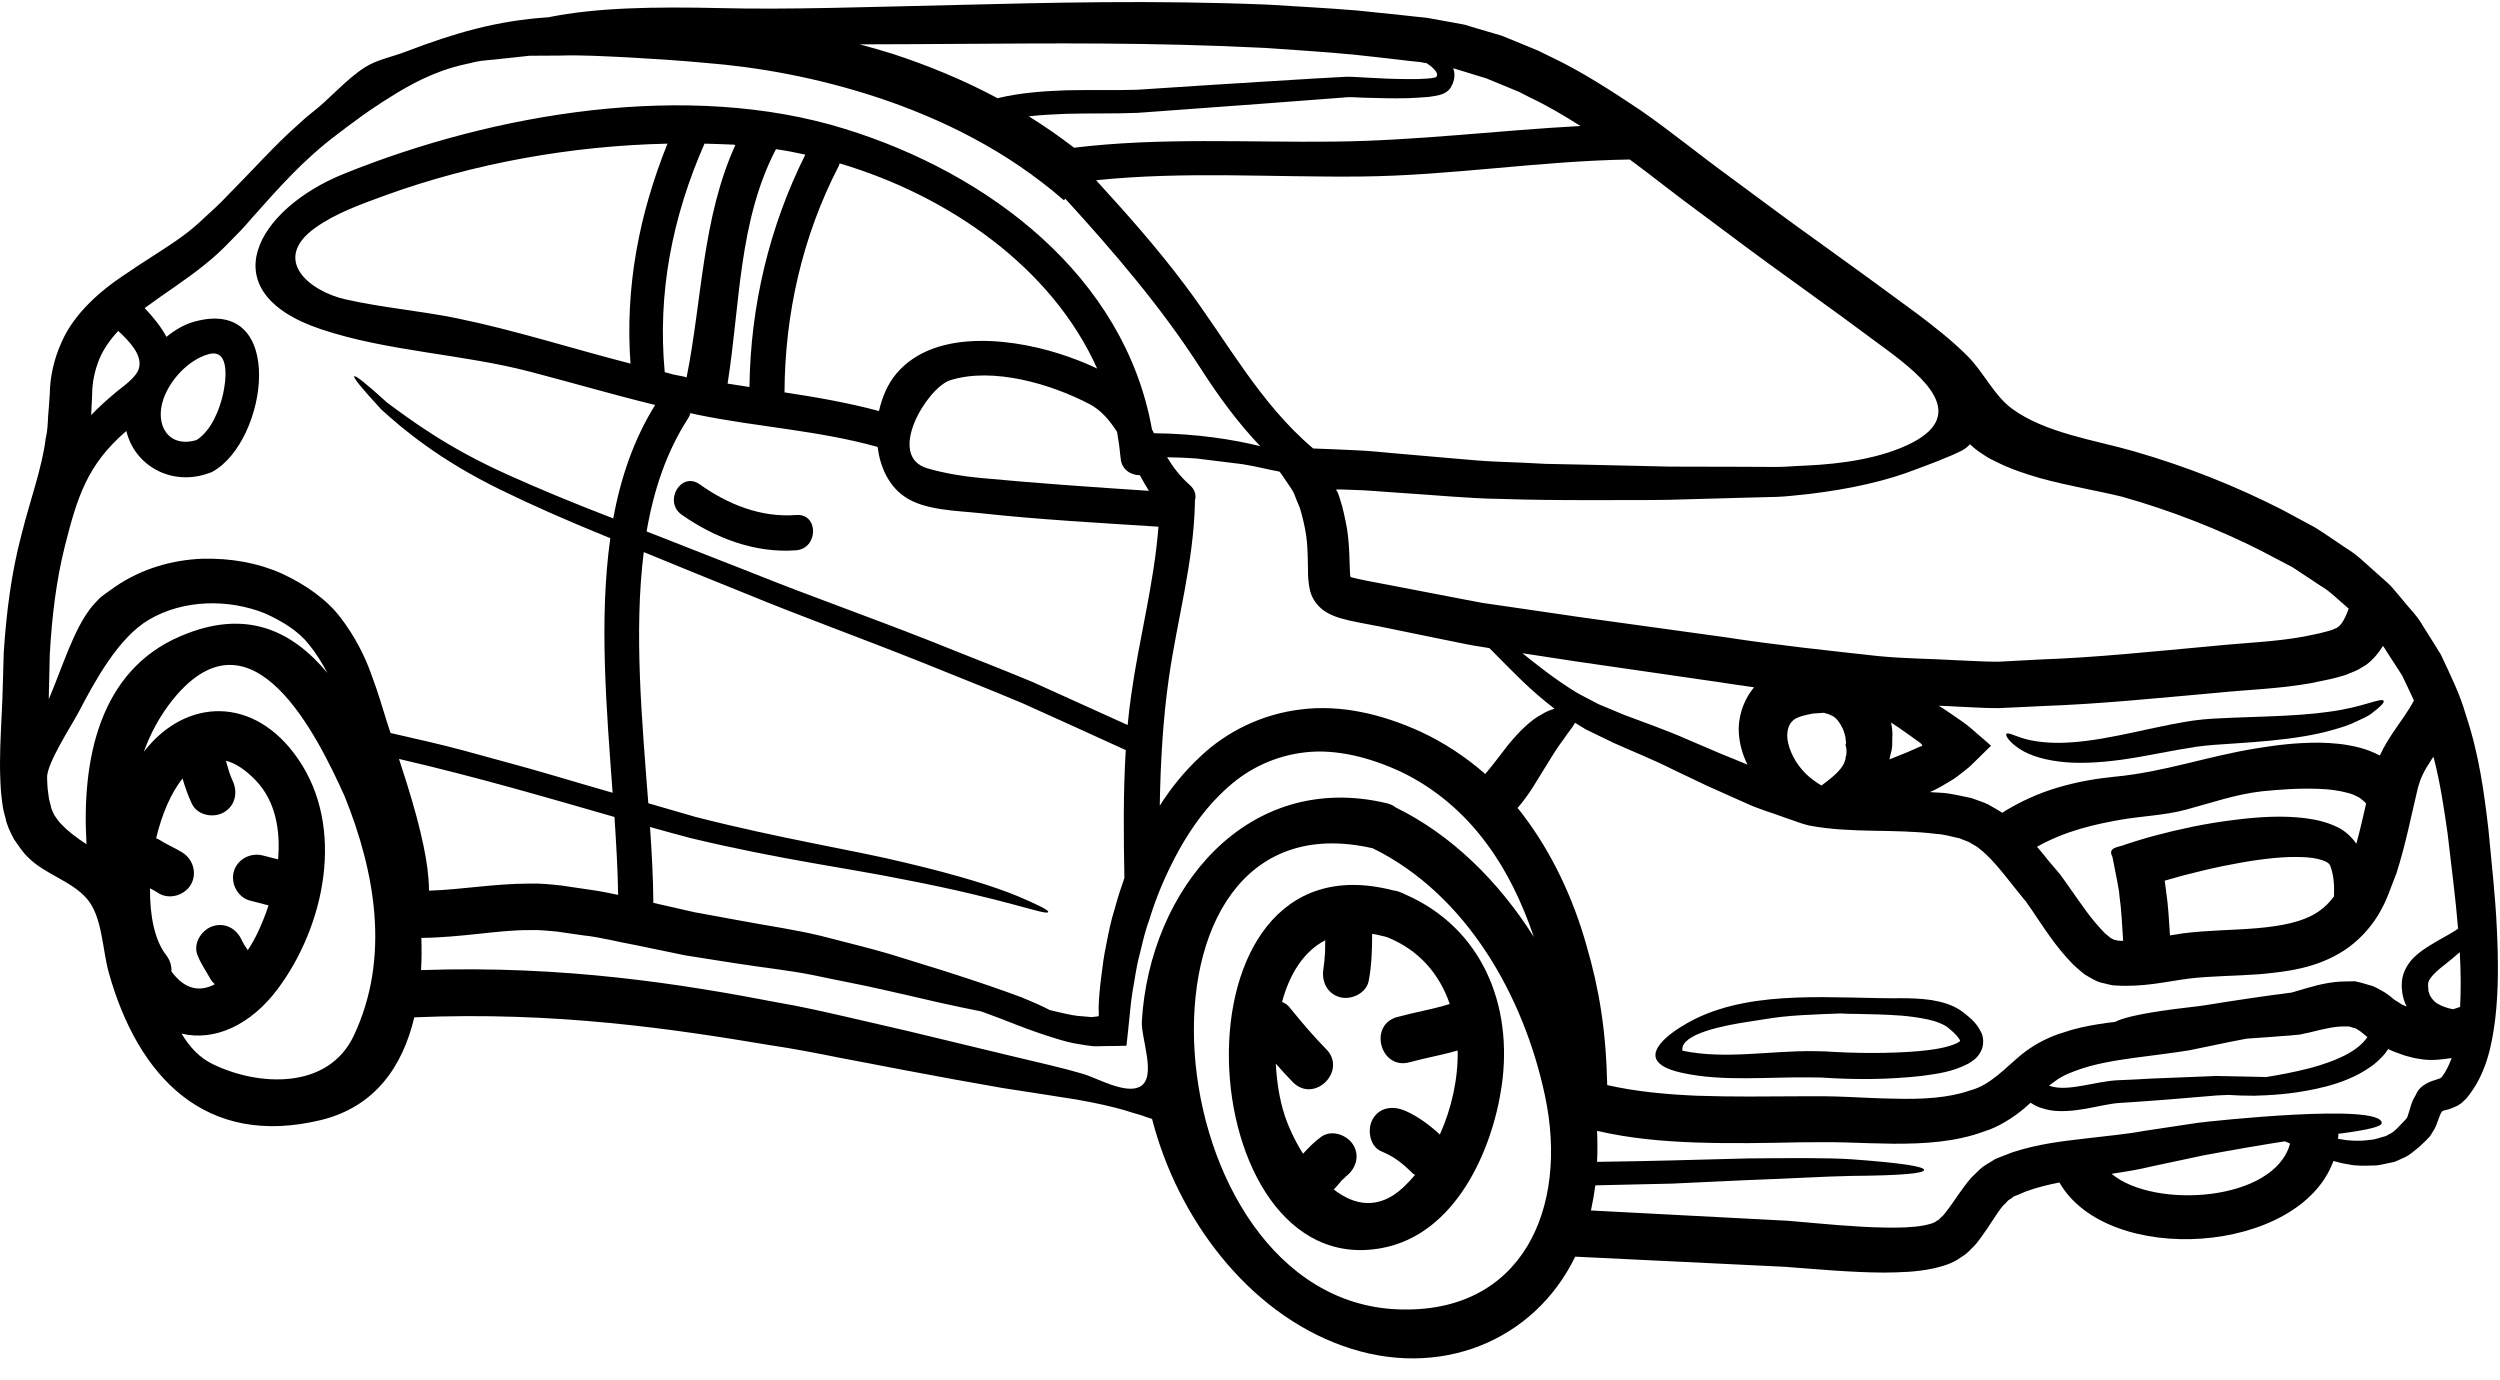
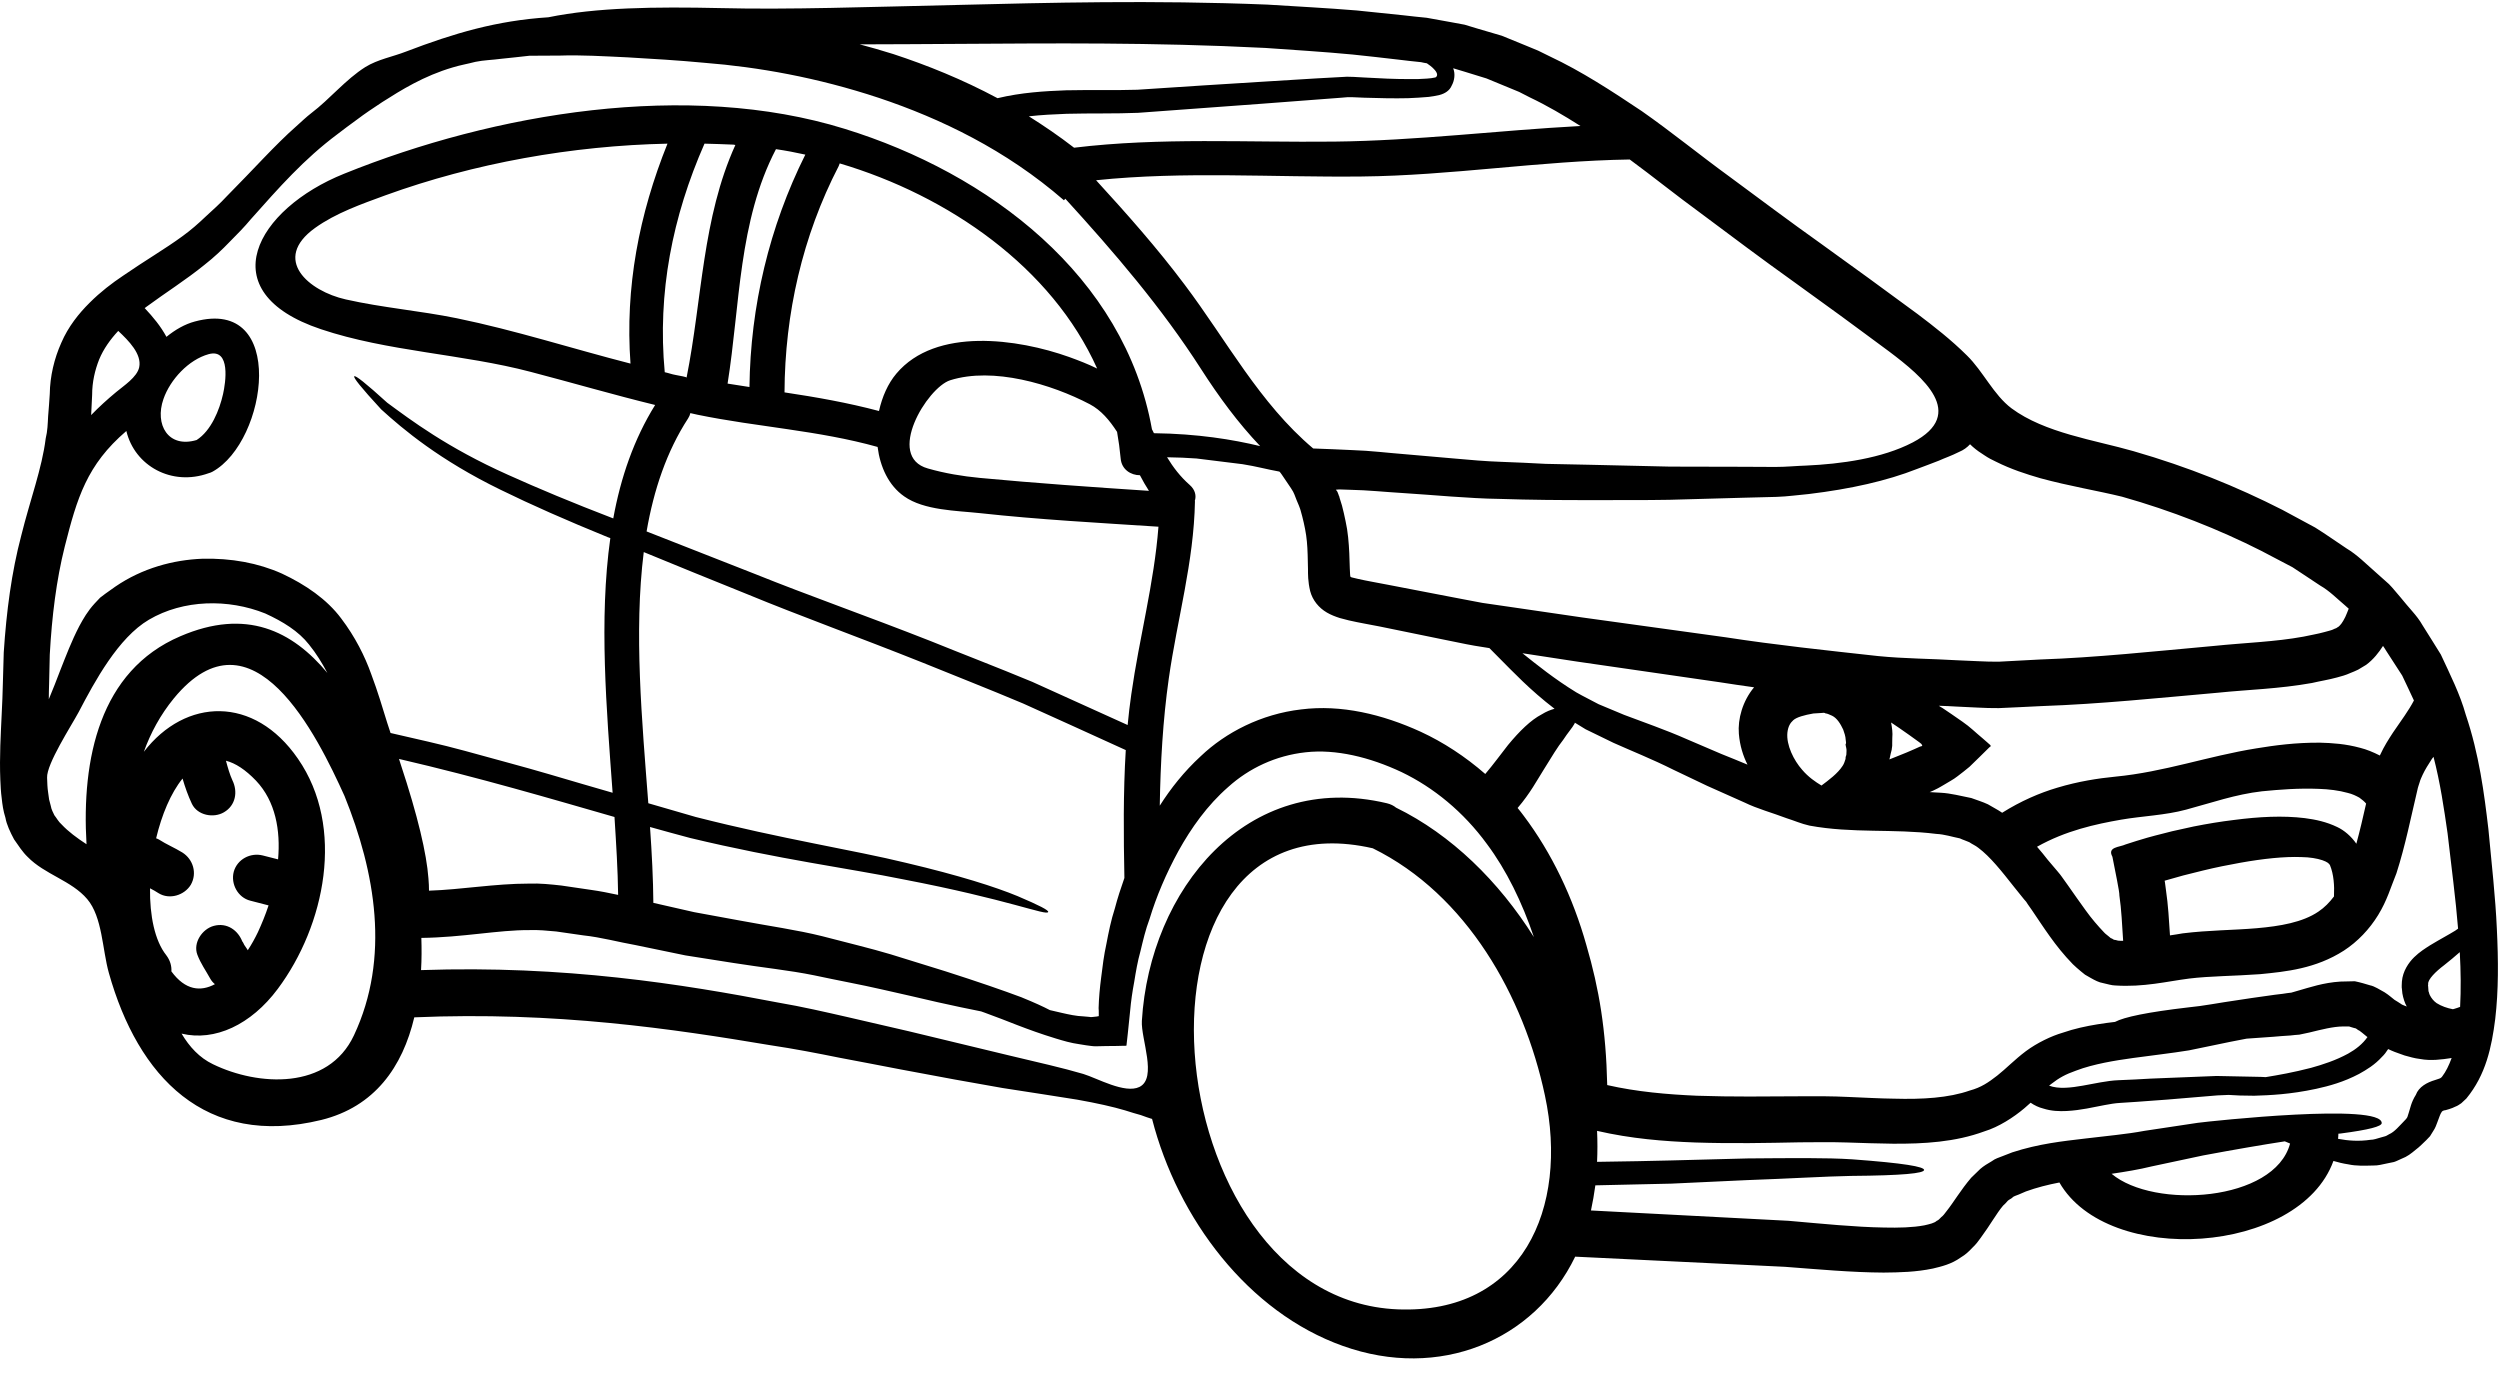
<svg xmlns="http://www.w3.org/2000/svg" height="66.3" preserveAspectRatio="xMidYMid meet" version="1.0" viewBox="4.0 30.9 120.1 66.3" width="120.1" zoomAndPan="magnify">
  <g id="change1_1">
    <path d="M 10.688 48.539 C 10.816 47.906 10.184 47.27 9.68 46.797 C 9.297 47.211 8.973 47.66 8.762 48.172 C 8.562 48.68 8.426 49.246 8.426 49.875 C 8.41 50.191 8.395 50.516 8.379 50.84 C 8.75 50.457 9.148 50.094 9.582 49.734 C 9.93 49.441 10.59 49.02 10.688 48.539 Z M 14.715 49.832 C 14.836 49.297 15.098 47.621 14.023 47.914 C 13.062 48.18 12.176 49.133 11.852 50.07 C 11.422 51.297 12.078 52.445 13.445 52.039 C 14.145 51.59 14.543 50.598 14.715 49.832 Z M 17.359 72.184 C 17.48 70.785 17.238 69.398 16.301 68.406 C 15.789 67.871 15.309 67.562 14.855 67.445 C 14.941 67.773 15.043 68.121 15.164 68.383 C 15.434 68.93 15.324 69.594 14.758 69.922 C 14.262 70.215 13.488 70.074 13.219 69.516 C 13.031 69.117 12.891 68.715 12.77 68.301 C 12.199 69.008 11.77 70.043 11.5 71.172 C 11.543 71.184 11.59 71.207 11.633 71.23 C 11.996 71.465 12.395 71.629 12.762 71.855 C 13.281 72.184 13.48 72.852 13.168 73.402 C 12.859 73.914 12.137 74.133 11.617 73.809 C 11.484 73.719 11.348 73.648 11.207 73.574 C 11.191 74.883 11.43 76.086 11.988 76.789 C 12.176 77.039 12.25 77.309 12.234 77.566 C 12.902 78.48 13.641 78.547 14.324 78.18 C 14.234 78.105 14.156 78.016 14.098 77.91 C 13.879 77.512 13.641 77.188 13.48 76.762 C 13.266 76.191 13.715 75.527 14.27 75.379 C 14.902 75.207 15.445 75.59 15.652 76.16 C 15.645 76.137 15.645 76.129 15.645 76.121 C 15.676 76.168 15.727 76.281 15.734 76.293 C 15.773 76.348 15.812 76.406 15.848 76.461 C 15.871 76.488 15.887 76.52 15.902 76.551 C 16.09 76.266 16.254 75.965 16.391 75.68 C 16.57 75.289 16.75 74.859 16.902 74.395 C 16.609 74.32 16.316 74.242 16.023 74.168 C 15.43 74.02 15.074 73.363 15.23 72.777 C 15.398 72.176 16.031 71.848 16.621 71.996 C 16.871 72.059 17.109 72.117 17.359 72.184 Z M 19.727 63.227 C 19.469 62.746 19.191 62.289 18.848 61.867 C 18.336 61.215 17.586 60.758 16.742 60.371 C 14.969 59.66 12.812 59.695 11.152 60.672 C 9.68 61.539 8.555 63.625 7.781 65.105 C 7.418 65.781 6.23 67.609 6.262 68.262 C 6.27 68.504 6.277 68.75 6.312 68.969 L 6.359 69.309 C 6.383 69.41 6.41 69.496 6.434 69.594 C 6.473 69.816 6.555 69.93 6.613 70.066 C 6.727 70.207 6.801 70.367 6.969 70.516 C 7.281 70.848 7.695 71.156 8.156 71.457 C 7.914 67.359 8.785 63.121 12.664 61.465 C 15.828 60.102 18.043 61.207 19.727 63.227 Z M 21.004 80.637 C 22.754 76.91 22.031 72.801 20.551 69.141 C 19.254 66.277 16.133 59.863 12.355 64.445 C 11.703 65.242 11.234 66.113 10.91 67.016 C 12.91 64.422 16.211 64.297 18.312 67.348 C 20.598 70.645 19.613 75.363 17.344 78.406 C 16.059 80.133 14.316 80.938 12.723 80.555 C 13.098 81.188 13.586 81.719 14.234 82.027 C 16.398 83.078 19.766 83.281 21.004 80.637 Z M 33.695 73.891 C 33.68 72.695 33.602 71.441 33.52 70.148 C 30.484 69.277 27.059 68.262 23.168 67.359 C 23.191 67.445 23.219 67.535 23.25 67.617 C 24.07 70.094 24.496 71.914 24.582 73.094 C 24.602 73.32 24.609 73.508 24.609 73.688 C 26.172 73.637 27.766 73.348 29.418 73.348 C 29.938 73.328 30.477 73.387 30.969 73.441 C 31.449 73.508 31.914 73.582 32.379 73.648 C 32.836 73.711 33.273 73.801 33.695 73.891 Z M 34.289 48.367 C 34.023 44.707 34.699 41.199 36.066 37.801 C 31.484 37.898 26.789 38.734 22.52 40.281 C 21.371 40.703 20.141 41.129 19.133 41.852 C 17.035 43.363 18.832 44.887 20.613 45.285 C 22.379 45.684 24.176 45.828 25.941 46.188 C 28.758 46.766 31.5 47.652 34.289 48.367 Z M 39.328 37.863 C 39.246 37.863 39.312 37.855 39.23 37.848 C 38.781 37.824 38.301 37.816 37.844 37.801 C 36.301 41.312 35.578 44.969 35.934 48.781 C 36.137 48.824 36.258 48.879 36.461 48.914 C 36.684 48.961 36.984 49.004 36.984 49.043 L 36.984 49.035 C 37.734 45.277 37.734 41.371 39.328 37.863 Z M 42.688 38.328 C 42.215 38.223 41.742 38.133 41.277 38.066 C 39.473 41.523 39.555 45.555 38.953 49.328 C 39.301 49.387 39.652 49.441 40.004 49.492 C 40.051 45.617 40.953 41.801 42.688 38.328 Z M 55.363 48.051 C 55.816 48.215 56.273 48.391 56.707 48.605 C 54.531 43.746 49.578 40.305 44.34 38.75 C 44.324 38.793 44.309 38.84 44.289 38.883 C 42.551 42.242 41.703 45.977 41.688 49.75 C 43.215 49.98 44.73 50.246 46.227 50.645 C 46.379 49.961 46.656 49.328 47.062 48.848 C 48.953 46.602 52.906 47.172 55.363 48.051 Z M 58.016 73.078 C 57.977 71.066 57.957 68.977 58.082 66.934 C 56.371 66.152 54.723 65.406 53.148 64.695 C 51.473 63.988 49.848 63.355 48.316 62.73 C 45.234 61.5 42.41 60.484 39.906 59.449 C 38.098 58.719 36.445 58.051 34.926 57.422 C 34.445 61.266 34.844 65.551 35.145 69.488 C 35.926 69.715 36.691 69.938 37.422 70.148 C 41.605 71.215 45.004 71.734 47.543 72.355 C 50.09 72.957 51.816 73.508 52.883 73.949 C 53.949 74.402 54.387 74.633 54.355 74.711 C 54.281 74.91 52.465 74.117 47.375 73.141 C 44.828 72.621 41.457 72.191 37.152 71.156 C 36.527 70.988 35.887 70.816 35.227 70.629 C 35.316 71.906 35.379 73.125 35.387 74.273 C 36.059 74.422 36.715 74.574 37.344 74.719 C 38.09 74.859 38.805 74.988 39.488 75.113 C 40.945 75.387 42.297 75.574 43.5 75.875 C 44.703 76.191 45.812 76.453 46.789 76.746 C 47.766 77.047 48.645 77.324 49.434 77.566 C 50.996 78.066 52.191 78.48 53.078 78.812 L 53.133 78.836 C 53.68 79.059 54.109 79.254 54.438 79.426 C 54.637 79.473 54.824 79.52 55.023 79.562 C 55.355 79.637 55.703 79.715 56.055 79.727 L 56.316 79.75 C 56.371 79.758 56.422 79.766 56.461 79.758 C 56.535 79.75 56.609 79.742 56.688 79.734 C 56.715 79.719 56.777 79.734 56.785 79.707 L 56.785 79.578 C 56.785 79.496 56.785 79.414 56.777 79.332 C 56.789 78.848 56.836 78.352 56.902 77.844 C 56.965 77.324 57.031 76.789 57.152 76.242 C 57.258 75.688 57.371 75.113 57.559 74.535 C 57.684 74.055 57.844 73.566 58.016 73.078 Z M 58.348 64.25 C 58.73 61.551 59.445 58.914 59.652 56.203 C 56.789 56.016 53.922 55.863 51.074 55.551 C 49.953 55.43 48.391 55.422 47.438 54.746 C 46.691 54.227 46.281 53.332 46.16 52.371 C 43.312 51.574 40.395 51.418 37.512 50.824 C 37.398 50.801 37.285 50.77 37.164 50.746 C 37.145 50.832 37.113 50.914 37.059 50.996 C 36.023 52.59 35.406 54.438 35.062 56.43 C 36.656 57.051 38.391 57.734 40.285 58.48 C 42.785 59.488 45.625 60.484 48.723 61.703 C 50.262 62.328 51.891 62.949 53.59 63.656 C 55.055 64.316 56.59 65.016 58.172 65.73 C 58.219 65.234 58.277 64.738 58.348 64.25 Z M 59.195 54.48 C 59.039 54.242 58.895 53.984 58.762 53.73 C 58.332 53.73 57.879 53.461 57.836 52.918 C 57.797 52.492 57.738 52.062 57.664 51.648 C 57.301 51.086 56.895 50.605 56.355 50.32 C 54.508 49.352 51.711 48.516 49.645 49.168 C 48.539 49.523 46.527 52.836 48.578 53.406 C 49.398 53.641 50.223 53.777 51.074 53.859 C 53.777 54.113 56.484 54.301 59.195 54.48 Z M 64.539 52.332 C 63.477 51.215 62.562 49.973 61.699 48.629 C 59.805 45.676 57.535 43.031 55.176 40.445 L 55.113 40.523 C 52.32 38.094 49.18 36.594 46.219 35.602 C 43.242 34.617 40.418 34.121 37.855 33.918 C 36.586 33.797 35.309 33.723 34.16 33.656 C 33.004 33.602 31.914 33.535 30.906 33.57 C 30.402 33.57 29.906 33.578 29.434 33.578 C 28.977 33.633 28.523 33.676 28.09 33.723 C 27.66 33.781 27.223 33.789 26.84 33.871 C 26.465 33.969 26.098 34.031 25.754 34.137 C 24.355 34.547 23.266 35.23 22.363 35.805 C 21.918 36.098 21.516 36.367 21.16 36.637 C 20.809 36.895 20.492 37.125 20.223 37.336 C 18.59 38.555 17.41 39.906 16.051 41.43 C 15.75 41.793 15.398 42.152 15.031 42.52 C 14.676 42.891 14.27 43.273 13.82 43.625 C 12.941 44.34 11.941 44.969 11.004 45.66 C 10.988 45.676 10.973 45.691 10.949 45.699 C 11.355 46.129 11.73 46.586 11.996 47.082 C 12.414 46.742 12.875 46.473 13.363 46.344 C 17.801 45.145 16.863 52.094 14.211 53.559 C 14.152 53.59 14.09 53.617 14.023 53.633 C 12.25 54.273 10.469 53.281 10.07 51.605 C 8.168 53.234 7.703 54.82 7.109 57.164 C 6.707 58.766 6.492 60.516 6.391 62.348 C 6.383 62.816 6.367 63.281 6.359 63.754 C 6.352 63.988 6.344 64.242 6.344 64.492 C 6.531 64.039 6.719 63.574 6.898 63.094 C 7.172 62.402 7.434 61.703 7.809 60.98 C 8.004 60.621 8.207 60.262 8.547 59.891 L 8.809 59.613 C 8.891 59.547 8.973 59.492 9.055 59.426 L 9.539 59.082 C 10.844 58.188 12.332 57.797 13.715 57.742 C 15.105 57.707 16.406 57.945 17.547 58.457 C 18.672 58.984 19.703 59.688 20.387 60.605 C 21.062 61.492 21.531 62.434 21.832 63.281 C 22.152 64.129 22.379 64.91 22.602 65.625 C 22.656 65.797 22.711 65.949 22.762 66.113 C 23.992 66.398 25.195 66.66 26.324 66.969 C 27.75 67.367 29.125 67.723 30.418 68.105 C 31.469 68.414 32.461 68.707 33.43 68.984 C 33.137 64.965 32.77 60.664 33.32 56.75 C 33.281 56.734 33.234 56.723 33.199 56.707 C 31.223 55.902 29.508 55.145 28.051 54.43 C 25.121 53.004 23.363 51.523 22.312 50.566 C 21.336 49.508 20.957 49.027 21.02 48.977 C 21.078 48.922 21.566 49.305 22.602 50.246 C 23.723 51.07 25.48 52.402 28.398 53.707 C 29.832 54.355 31.508 55.055 33.461 55.805 C 33.82 53.836 34.453 51.996 35.473 50.355 C 33.477 49.867 31.5 49.289 29.5 48.766 C 26.227 47.902 22.617 47.789 19.418 46.715 C 14.047 44.918 16.328 40.934 20.531 39.246 C 27.75 36.328 37.043 34.75 44.582 37.09 C 51.492 39.223 58.023 44.152 59.34 51.523 C 59.367 51.582 59.406 51.641 59.434 51.711 C 61.539 51.738 63.215 52.012 64.539 52.332 Z M 73.012 34.57 C 73.059 34.512 73.059 34.391 72.879 34.211 C 72.789 34.113 72.668 34.023 72.547 33.941 C 72.457 33.926 72.359 33.91 72.27 33.887 C 71.895 33.852 71.527 33.805 71.156 33.762 C 70.422 33.676 69.699 33.594 68.984 33.52 C 67.551 33.383 66.145 33.301 64.785 33.203 C 59.316 32.926 54.41 32.984 50.051 33.008 C 48.391 33.016 46.805 33.031 45.301 33.031 C 45.828 33.172 46.363 33.324 46.91 33.496 C 48.539 34.031 50.238 34.715 51.922 35.617 C 53.062 35.344 54.168 35.277 55.215 35.238 C 56.43 35.211 57.566 35.246 58.641 35.211 C 60.82 35.066 62.801 34.938 64.613 34.828 C 65.523 34.773 66.395 34.723 67.211 34.668 C 67.625 34.648 68.031 34.625 68.414 34.602 L 68.707 34.586 C 68.844 34.586 68.926 34.594 69.023 34.594 C 69.211 34.609 69.398 34.617 69.578 34.625 C 70.316 34.668 71 34.699 71.637 34.699 C 71.961 34.707 72.27 34.699 72.547 34.676 C 72.691 34.668 72.832 34.648 72.93 34.625 C 72.961 34.625 72.996 34.609 73.012 34.57 Z M 77.688 75.918 C 77.121 74.242 76.371 72.703 75.434 71.449 C 74.305 69.902 72.863 68.727 71.332 67.992 C 69.797 67.27 68.172 66.879 66.73 67.039 C 65.289 67.195 64.004 67.805 63.004 68.707 C 61.988 69.594 61.223 70.684 60.617 71.773 C 60.023 72.859 59.547 73.98 59.227 75.039 C 59.031 75.559 58.91 76.086 58.789 76.59 C 58.648 77.09 58.566 77.586 58.488 78.066 C 58.398 78.543 58.332 79.008 58.293 79.449 C 58.258 79.828 58.219 80.195 58.18 80.547 C 58.16 80.727 58.145 80.902 58.121 81.074 C 58.121 81.094 58.121 81.117 58.113 81.133 L 58.047 81.141 L 57.91 81.141 L 57.648 81.148 C 57.301 81.148 56.965 81.156 56.633 81.164 C 56.477 81.164 56.332 81.133 56.184 81.117 L 55.867 81.066 C 55.438 81.008 55.07 80.895 54.719 80.789 C 53.305 80.359 52.281 79.895 51.465 79.609 C 51.352 79.562 51.246 79.531 51.133 79.488 C 50.516 79.367 49.82 79.219 49.031 79.043 C 48.234 78.855 47.34 78.652 46.355 78.43 C 45.371 78.203 44.289 78.008 43.109 77.754 C 41.922 77.512 40.629 77.383 39.23 77.16 C 38.496 77.047 37.73 76.926 36.926 76.797 C 36.156 76.641 35.355 76.477 34.527 76.301 C 33.723 76.16 32.875 75.926 32.027 75.836 C 31.598 75.777 31.16 75.707 30.719 75.648 C 30.281 75.609 29.879 75.566 29.426 75.582 C 27.938 75.574 26.219 75.934 24.242 75.957 C 24.258 76.477 24.258 76.992 24.227 77.504 C 31.125 77.266 36.797 78.18 41.359 79.059 C 42.551 79.262 43.656 79.52 44.703 79.758 C 45.754 80 46.73 80.23 47.656 80.441 C 49.496 80.887 51.102 81.27 52.484 81.605 C 53.844 81.93 55.047 82.199 56.039 82.492 C 56.707 82.695 58.039 83.457 58.738 83.117 C 59.609 82.688 58.805 80.801 58.855 79.945 C 59.234 73.656 63.875 67.887 70.625 69.488 C 70.805 69.531 70.953 69.605 71.066 69.699 C 73.719 70.996 76.004 73.238 77.688 75.918 Z M 79.926 36.953 C 79.121 36.441 78.316 35.969 77.492 35.578 L 76.98 35.316 L 76.453 35.098 C 76.102 34.953 75.754 34.812 75.41 34.668 C 75.055 34.562 74.711 34.449 74.359 34.344 L 73.84 34.188 L 73.809 34.18 C 73.816 34.188 73.816 34.188 73.816 34.195 C 73.914 34.445 73.879 34.766 73.734 35.023 C 73.637 35.254 73.41 35.398 73.148 35.465 C 72.961 35.512 72.801 35.531 72.637 35.555 C 72.305 35.586 71.984 35.602 71.645 35.617 C 70.977 35.633 70.277 35.617 69.543 35.594 C 69.355 35.586 69.172 35.578 68.977 35.57 L 68.723 35.57 L 68.438 35.594 C 68.055 35.621 67.656 35.652 67.25 35.684 C 66.438 35.742 65.582 35.812 64.68 35.879 C 62.863 36.016 60.863 36.156 58.676 36.32 C 57.566 36.367 56.414 36.336 55.242 36.367 C 54.641 36.391 54.031 36.418 53.426 36.488 C 54.152 36.945 54.883 37.441 55.598 37.996 C 59.758 37.492 63.891 37.75 68.09 37.703 C 72.051 37.66 75.973 37.164 79.926 36.953 Z M 78.062 65.219 C 78.289 65.078 78.492 65 78.68 64.949 C 77.492 64.039 76.68 63.168 76.035 62.523 C 75.859 62.348 75.695 62.184 75.551 62.035 C 75.312 61.996 75.078 61.957 74.848 61.922 C 74.32 61.832 73.809 61.711 73.289 61.613 C 72.27 61.402 71.262 61.199 70.277 60.996 C 69.789 60.898 69.324 60.824 68.797 60.703 L 68.363 60.59 C 68.152 60.523 67.941 60.441 67.746 60.328 C 67.355 60.102 67.055 59.734 66.941 59.297 C 66.828 58.832 66.836 58.457 66.836 58.246 L 66.82 57.555 C 66.805 57.09 66.777 56.723 66.695 56.309 C 66.656 56.105 66.609 55.902 66.559 55.707 L 66.477 55.406 L 66.453 55.332 L 66.402 55.195 L 66.289 54.926 L 66.184 54.656 L 66.121 54.52 L 66.02 54.355 L 65.582 53.707 C 65.543 53.656 65.516 53.609 65.477 53.566 C 65.461 53.559 65.453 53.559 65.441 53.551 C 64.922 53.461 64.344 53.301 63.688 53.199 C 63.02 53.113 62.289 53.023 61.48 52.926 C 61.027 52.891 60.562 52.875 60.066 52.867 C 60.359 53.348 60.699 53.797 61.156 54.199 C 61.418 54.43 61.48 54.715 61.398 54.965 C 61.398 54.969 61.406 54.977 61.406 54.984 C 61.352 57.91 60.555 60.629 60.148 63.5 C 59.863 65.504 59.75 67.555 59.715 69.605 C 60.238 68.781 60.879 67.969 61.684 67.227 C 62.887 66.082 64.59 65.203 66.508 64.98 C 68.43 64.738 70.406 65.211 72.254 66.055 C 73.336 66.555 74.387 67.242 75.352 68.082 C 75.742 67.625 76.094 67.137 76.445 66.691 C 76.996 66.023 77.543 65.488 78.062 65.219 Z M 71.141 93.801 C 77.117 94.043 79.379 88.957 78.219 83.531 C 77.207 78.766 74.465 73.875 69.949 71.652 C 57.379 68.773 59.301 93.32 71.141 93.801 Z M 87.949 67.633 C 87.738 67.211 87.582 66.723 87.535 66.152 C 87.477 65.445 87.711 64.582 88.266 63.918 C 87.703 63.836 87.145 63.762 86.598 63.672 C 84.23 63.328 81.945 62.996 79.746 62.68 C 78.859 62.543 78.004 62.41 77.137 62.281 C 77.844 62.844 78.672 63.516 79.723 64.16 C 80.062 64.355 80.422 64.527 80.797 64.73 C 81.188 64.898 81.594 65.062 82.023 65.242 C 82.945 65.594 83.992 65.949 85.043 66.414 C 85.574 66.641 86.125 66.879 86.695 67.121 C 87.102 67.285 87.531 67.457 87.949 67.633 Z M 92.707 66.969 C 92.715 66.863 92.668 66.762 92.66 66.656 L 92.676 66.633 L 92.684 66.57 L 92.668 66.445 C 92.66 66.266 92.602 66.105 92.547 65.949 C 92.414 65.664 92.246 65.398 92.016 65.285 C 91.91 65.242 91.754 65.16 91.715 65.18 C 91.684 65.176 91.699 65.121 91.496 65.152 L 91.113 65.176 C 90.684 65.25 90.309 65.355 90.152 65.496 C 90 65.633 89.902 65.797 89.867 66.09 C 89.805 66.691 90.176 67.43 90.574 67.879 C 90.871 68.23 91.219 68.465 91.504 68.637 C 91.852 68.375 92.285 68.059 92.52 67.691 C 92.594 67.586 92.625 67.457 92.66 67.359 C 92.66 67.309 92.66 67.27 92.676 67.227 C 92.684 67.203 92.691 67.203 92.699 67.152 Z M 95.891 52.152 C 98.508 50.777 96.379 49.012 94.758 47.789 C 93.969 47.211 93.195 46.629 92.422 46.066 C 91.656 45.512 90.895 44.965 90.152 44.422 C 88.656 43.355 87.176 42.242 85.727 41.16 C 84.5 40.266 83.406 39.379 82.293 38.562 C 77.98 38.629 73.711 39.336 69.414 39.379 C 65.152 39.426 60.895 39.117 56.656 39.559 C 58.137 41.176 59.594 42.82 60.906 44.57 C 62.93 47.254 64.5 50.262 67.086 52.445 C 67.723 52.469 68.355 52.492 68.969 52.523 C 69.844 52.551 70.66 52.656 71.48 52.719 C 72.293 52.793 73.082 52.859 73.855 52.926 C 74.629 52.996 75.379 53.062 76.109 53.086 C 76.836 53.113 77.559 53.145 78.258 53.184 C 78.965 53.199 79.664 53.215 80.34 53.227 C 81.699 53.258 82.992 53.289 84.223 53.316 C 85.441 53.316 86.598 53.324 87.688 53.324 C 88.234 53.324 88.77 53.332 89.289 53.332 C 89.805 53.332 90.285 53.281 90.77 53.266 C 92.43 53.191 94.41 52.926 95.891 52.152 Z M 96.254 66.762 C 96.27 66.762 96.359 66.738 96.344 66.715 C 96.336 66.699 96.328 66.684 96.32 66.668 L 96.305 66.641 C 96.289 66.633 96.312 66.641 96.199 66.555 C 95.863 66.301 95.531 66.082 95.23 65.867 C 95.094 65.77 94.977 65.691 94.848 65.609 C 94.895 65.859 94.93 66.105 94.906 66.348 L 94.902 66.594 L 94.902 66.723 L 94.895 66.781 L 94.879 66.895 L 94.879 66.918 L 94.871 66.941 C 94.84 67.059 94.809 67.18 94.789 67.293 L 94.766 67.383 C 94.914 67.324 95.059 67.262 95.195 67.211 C 95.465 67.105 95.719 67 95.953 66.895 L 96.23 66.77 Z M 114.016 85.836 C 113.926 85.801 113.844 85.762 113.762 85.73 C 112.672 85.898 111.371 86.121 109.844 86.406 C 109.078 86.574 108.254 86.746 107.367 86.934 C 106.75 87.086 106.105 87.191 105.441 87.289 C 107.473 89 113.27 88.633 114.016 85.836 Z M 116.125 73.914 C 116.148 73.469 116.117 72.906 115.93 72.457 C 115.871 72.371 115.812 72.312 115.562 72.223 C 115.316 72.141 114.961 72.078 114.555 72.074 C 113.746 72.043 112.738 72.148 111.617 72.348 C 111.055 72.449 110.461 72.566 109.836 72.719 C 109.527 72.793 109.207 72.875 108.883 72.957 C 108.59 73.039 108.297 73.125 107.996 73.207 C 107.988 73.215 107.988 73.215 107.988 73.223 C 107.996 73.223 108.004 73.273 108.051 73.648 C 108.16 74.379 108.199 75.105 108.246 75.836 C 108.449 75.805 108.648 75.777 108.859 75.738 C 110.133 75.582 111.258 75.59 112.406 75.492 C 113.527 75.395 114.617 75.211 115.375 74.695 C 115.668 74.5 115.91 74.25 116.125 73.965 C 116.125 73.941 116.125 73.926 116.125 73.914 Z M 116.832 60.141 L 116.66 59.988 C 116.27 59.66 115.914 59.289 115.457 59.027 C 115.016 58.742 114.586 58.441 114.129 58.148 C 113.633 57.895 113.137 57.621 112.625 57.359 C 110.598 56.332 108.312 55.43 105.945 54.762 C 104.766 54.473 103.398 54.25 102.023 53.875 C 101.324 53.672 100.617 53.445 99.883 53.078 C 99.703 52.996 99.516 52.898 99.328 52.77 C 99.145 52.656 98.957 52.527 98.77 52.363 C 98.73 52.328 98.688 52.281 98.641 52.242 C 98.5 52.395 98.328 52.523 98.117 52.609 C 97.719 52.809 97.449 52.891 97.141 53.031 C 96.801 53.16 96.457 53.297 96.09 53.43 C 94.645 54 92.902 54.391 90.895 54.633 C 90.398 54.676 89.875 54.754 89.348 54.77 C 88.82 54.781 88.281 54.797 87.723 54.812 C 86.621 54.844 85.441 54.871 84.207 54.91 C 82.977 54.934 81.691 54.918 80.332 54.926 C 78.984 54.926 77.559 54.918 76.035 54.867 C 75.266 54.859 74.5 54.805 73.719 54.754 C 72.945 54.691 72.148 54.641 71.336 54.582 C 70.531 54.535 69.699 54.445 68.871 54.43 L 68.398 54.414 L 68.309 54.414 L 68.227 54.422 C 68.195 54.422 68.152 54.414 68.195 54.453 C 68.219 54.473 68.234 54.504 68.25 54.527 C 68.266 54.559 68.273 54.574 68.301 54.656 L 68.316 54.707 L 68.332 54.73 L 68.355 54.82 L 68.469 55.188 C 68.535 55.43 68.586 55.676 68.641 55.934 C 68.754 56.43 68.797 56.992 68.82 57.473 L 68.844 58.203 C 68.852 58.465 68.867 58.578 68.867 58.578 C 68.867 58.602 68.887 58.621 68.91 58.629 L 68.965 58.645 L 69.242 58.711 C 69.668 58.809 70.188 58.895 70.676 58.992 C 71.66 59.18 72.66 59.375 73.676 59.57 C 74.184 59.66 74.695 59.773 75.215 59.863 C 75.734 59.938 76.25 60.012 76.777 60.09 C 77.836 60.246 78.91 60.402 80.008 60.562 C 82.223 60.867 84.523 61.184 86.906 61.516 C 89.281 61.883 91.715 62.141 94.23 62.418 C 95.484 62.543 96.766 62.543 98.055 62.621 C 98.711 62.641 99.363 62.695 100.016 62.688 C 100.68 62.648 101.34 62.621 102.008 62.582 C 104.668 62.492 107.477 62.191 110.363 61.93 C 111.859 61.777 113.301 61.734 114.66 61.484 C 114.992 61.41 115.344 61.355 115.66 61.266 C 115.812 61.223 115.984 61.184 116.082 61.141 C 116.125 61.109 116.203 61.094 116.238 61.074 C 116.27 61.051 116.301 61.027 116.336 61.012 C 116.434 60.93 116.523 60.832 116.668 60.539 C 116.719 60.418 116.781 60.281 116.832 60.141 Z M 117.668 69.504 C 117.586 69.406 117.48 69.316 117.344 69.219 C 117.188 69.133 117.008 69.043 116.789 68.992 C 116.359 68.871 115.871 68.812 115.391 68.797 C 114.43 68.758 113.496 68.832 112.664 68.914 C 111.395 69.059 110.25 69.465 109.012 69.797 C 108.02 70.066 106.914 70.102 105.898 70.277 C 104.668 70.492 103.242 70.801 101.859 71.578 C 102.039 71.785 102.211 71.996 102.375 72.207 L 102.836 72.75 L 102.965 72.906 C 103.055 73.02 103.066 73.047 103.113 73.109 L 103.34 73.426 C 103.633 73.836 103.91 74.25 104.195 74.633 C 104.48 75.031 104.789 75.387 105.082 75.695 C 105.156 75.777 105.223 75.812 105.301 75.883 L 105.398 75.965 C 105.418 75.973 105.441 75.98 105.465 75.992 C 105.512 76.016 105.539 76.055 105.613 76.055 C 105.684 76.062 105.715 76.094 105.824 76.094 C 105.879 76.094 105.938 76.094 105.996 76.098 C 105.945 75.316 105.914 74.59 105.816 73.926 C 105.824 73.727 105.613 72.758 105.48 72.059 C 105.219 71.578 105.824 71.605 106.117 71.465 C 106.473 71.352 106.816 71.238 107.164 71.141 L 107.555 71.035 L 107.816 70.969 C 107.996 70.922 108.176 70.879 108.352 70.832 C 108.703 70.758 109.039 70.684 109.379 70.605 C 110.047 70.473 110.688 70.367 111.305 70.293 C 112.535 70.133 113.66 70.074 114.723 70.203 C 115.246 70.27 115.766 70.383 116.277 70.629 C 116.613 70.785 116.961 71.082 117.199 71.434 C 117.367 70.816 117.516 70.18 117.668 69.504 Z M 117.734 80.719 C 117.719 80.707 117.695 80.699 117.684 80.684 L 117.48 80.516 C 117.41 80.465 117.336 80.398 117.312 80.398 C 117.238 80.367 117.207 80.293 117.09 80.285 C 116.992 80.262 116.887 80.219 116.848 80.211 C 116.797 80.211 116.652 80.211 116.547 80.211 C 116.074 80.219 115.555 80.352 114.934 80.504 C 114.773 80.539 114.617 80.57 114.457 80.605 C 114.316 80.613 114.172 80.629 114.031 80.645 C 113.746 80.66 113.473 80.684 113.203 80.707 C 112.754 80.734 112.332 80.766 111.926 80.797 C 111.422 80.895 110.902 80.992 110.332 81.117 C 109.957 81.195 109.566 81.277 109.16 81.359 C 108.734 81.426 108.281 81.492 107.84 81.547 C 106.953 81.668 106.02 81.766 105.098 81.953 C 104.629 82.051 104.172 82.164 103.723 82.336 C 103.234 82.508 102.918 82.68 102.543 82.973 C 102.504 82.996 102.477 83.035 102.438 83.055 C 102.668 83.141 102.934 83.168 103.227 83.156 C 103.773 83.133 104.328 82.996 104.902 82.898 C 105.18 82.848 105.516 82.801 105.773 82.793 C 106.043 82.781 106.305 82.766 106.562 82.758 C 107.07 82.727 107.562 82.703 108.02 82.688 C 108.941 82.652 109.762 82.621 110.484 82.59 C 111.211 82.605 111.844 82.613 112.391 82.629 C 112.551 82.629 112.691 82.637 112.844 82.645 C 113.453 82.547 114.18 82.418 115.023 82.199 C 115.586 82.043 116.211 81.84 116.805 81.516 C 117.172 81.312 117.504 81.051 117.734 80.719 Z M 119.965 64.551 C 119.785 64.152 119.59 63.762 119.402 63.355 C 119.148 62.965 118.891 62.566 118.629 62.16 C 118.582 62.078 118.531 62.004 118.48 61.93 C 118.281 62.242 118.02 62.582 117.668 62.84 C 117.539 62.922 117.41 62.996 117.285 63.07 C 117.156 63.137 117.043 63.176 116.922 63.227 C 116.676 63.34 116.48 63.387 116.27 63.445 C 115.855 63.559 115.465 63.617 115.066 63.711 C 113.48 63.996 111.973 64.031 110.574 64.176 C 107.688 64.43 104.895 64.723 102.09 64.82 C 101.398 64.852 100.707 64.891 100.023 64.918 C 99.34 64.926 98.664 64.867 97.996 64.844 C 97.711 64.828 97.426 64.812 97.141 64.805 C 97.191 64.844 97.254 64.875 97.312 64.91 C 97.371 64.949 97.574 65.086 97.746 65.203 C 97.922 65.324 98.102 65.445 98.281 65.574 C 98.641 65.82 98.906 66.09 99.242 66.367 L 99.484 66.578 C 99.551 66.656 99.723 66.723 99.574 66.797 C 99.414 66.957 99.25 67.113 99.094 67.27 C 98.934 67.43 98.77 67.586 98.613 67.738 C 98.43 67.895 98.23 68.043 98.035 68.195 C 97.84 68.352 97.59 68.473 97.363 68.617 C 97.23 68.699 97.168 68.727 97.102 68.766 L 96.891 68.871 C 96.832 68.902 96.766 68.922 96.703 68.953 C 96.883 68.969 97.059 68.969 97.246 68.984 C 97.711 69.008 98.207 69.141 98.703 69.238 C 98.965 69.336 99.242 69.418 99.5 69.539 C 99.723 69.676 99.973 69.797 100.184 69.945 C 101.078 69.383 101.984 68.992 102.828 68.742 C 103.855 68.434 104.789 68.293 105.613 68.211 C 107.98 67.984 110.055 67.227 112.391 66.852 C 113.277 66.707 114.277 66.57 115.449 66.578 C 116.043 66.594 116.676 66.633 117.391 66.828 C 117.688 66.902 118.004 67.031 118.328 67.195 C 118.336 67.18 118.344 67.156 118.352 67.145 C 118.531 66.754 118.75 66.414 118.961 66.09 C 119.355 65.512 119.711 65.039 119.965 64.551 Z M 121.324 82.613 C 121.5 82.383 121.648 82.082 121.777 81.727 C 121.297 81.801 120.77 81.871 120.258 81.773 C 119.98 81.742 119.758 81.668 119.516 81.605 C 119.305 81.523 119.078 81.457 118.898 81.375 C 118.84 81.344 118.785 81.32 118.727 81.297 C 118.637 81.441 118.539 81.57 118.426 81.676 C 118.086 82.051 117.695 82.289 117.328 82.492 C 116.594 82.879 115.895 83.07 115.27 83.207 C 114.016 83.477 113.039 83.516 112.293 83.539 C 111.77 83.539 111.371 83.523 111.062 83.5 C 110.883 83.508 110.711 83.516 110.52 83.523 C 109.801 83.582 108.988 83.652 108.078 83.727 C 107.629 83.758 107.148 83.793 106.645 83.832 C 106.391 83.848 106.133 83.867 105.863 83.883 C 105.586 83.898 105.383 83.938 105.105 83.988 C 104.57 84.086 103.977 84.238 103.277 84.273 C 102.934 84.289 102.551 84.281 102.152 84.152 C 101.949 84.102 101.738 84.004 101.551 83.875 C 101.461 83.957 101.363 84.047 101.25 84.141 C 100.738 84.574 100.023 85.039 99.332 85.25 C 97.922 85.77 96.418 85.852 94.945 85.844 C 94.211 85.836 93.465 85.809 92.73 85.785 C 92 85.762 91.258 85.77 90.461 85.777 C 88.891 85.809 87.215 85.844 85.434 85.785 C 83.945 85.73 82.359 85.605 80.723 85.227 C 80.746 85.723 80.746 86.219 80.723 86.715 C 82.332 86.695 83.156 86.672 84.254 86.648 C 85.547 86.617 86.906 86.582 87.957 86.551 C 90.07 86.535 91.723 86.512 92.984 86.594 C 95.48 86.777 96.434 86.949 96.434 87.105 C 96.426 87.266 95.418 87.371 92.926 87.391 C 91.676 87.414 89.992 87.52 87.898 87.594 C 86.844 87.641 85.582 87.699 84.289 87.762 C 83.164 87.781 82.316 87.812 80.641 87.844 C 80.586 88.258 80.512 88.656 80.43 89.051 C 83.848 89.234 87.02 89.398 89.918 89.547 C 91.57 89.691 93.098 89.848 94.512 89.871 C 95.207 89.887 95.891 89.871 96.441 89.766 C 96.703 89.707 96.93 89.656 97.043 89.547 C 97.109 89.527 97.184 89.453 97.262 89.367 C 97.344 89.309 97.426 89.203 97.508 89.09 C 97.852 88.66 98.191 88.07 98.695 87.48 L 99.133 87.055 C 99.289 86.918 99.492 86.797 99.68 86.688 C 99.875 86.543 100.016 86.52 100.191 86.445 L 100.672 86.258 C 101.941 85.844 103.098 85.723 104.148 85.598 C 105.211 85.469 106.164 85.387 107.012 85.227 C 107.938 85.086 108.785 84.957 109.582 84.84 C 110.242 84.754 118.418 83.875 118.418 84.852 C 118.418 85.012 117.809 85.176 116.434 85.355 C 116.406 85.355 116.375 85.363 116.336 85.363 C 116.336 85.445 116.328 85.527 116.32 85.609 C 116.812 85.703 117.328 85.738 117.879 85.656 C 118.035 85.656 118.184 85.598 118.352 85.551 L 118.59 85.484 C 118.664 85.461 118.711 85.418 118.777 85.387 C 119.027 85.281 119.254 85.004 119.574 84.672 C 119.664 84.566 119.645 84.582 119.719 84.348 L 119.824 83.996 C 119.867 83.859 119.949 83.664 120.055 83.5 C 120.199 83.109 120.598 82.898 120.98 82.785 C 121.234 82.703 121.176 82.719 121.234 82.695 C 121.273 82.672 121.305 82.645 121.324 82.613 Z M 121.949 75.609 C 122.004 75.574 122.039 75.543 122.086 75.512 C 121.973 74.094 121.77 72.582 121.582 70.938 C 121.41 69.742 121.23 68.504 120.906 67.258 C 120.883 67.293 120.852 67.332 120.828 67.359 C 120.656 67.625 120.5 67.871 120.387 68.113 C 120.336 68.23 120.273 68.352 120.242 68.473 C 120.207 68.594 120.16 68.699 120.125 68.879 C 119.824 70.141 119.555 71.516 119.125 72.852 C 118.848 73.531 118.68 74.152 118.246 74.859 C 117.832 75.535 117.262 76.137 116.602 76.566 C 115.246 77.438 113.812 77.578 112.578 77.699 C 111.355 77.789 110.152 77.789 109.168 77.91 C 108.094 78.047 106.988 78.332 105.613 78.242 C 105.457 78.242 105.23 78.172 105.035 78.129 C 104.832 78.098 104.637 77.992 104.449 77.887 L 104.164 77.723 L 103.961 77.559 C 103.836 77.453 103.691 77.332 103.578 77.219 C 103.148 76.777 102.789 76.324 102.48 75.891 C 102.164 75.453 101.887 75.023 101.609 74.617 L 101.406 74.328 C 101.379 74.289 101.34 74.223 101.34 74.223 L 101.234 74.102 C 101.078 73.906 100.918 73.711 100.762 73.516 C 100.152 72.742 99.613 72.059 99.039 71.629 C 98.898 71.516 98.746 71.457 98.605 71.359 C 98.453 71.289 98.297 71.246 98.152 71.176 C 97.777 71.102 97.418 70.98 97.02 70.961 C 94.961 70.703 93.008 70.945 90.926 70.562 C 90.527 70.473 90.191 70.32 89.828 70.207 C 89.137 69.945 88.414 69.75 87.816 69.457 C 87.191 69.18 86.59 68.91 86.012 68.652 C 85.457 68.383 84.914 68.129 84.391 67.879 C 83.352 67.359 82.398 66.984 81.512 66.586 C 81.047 66.363 80.602 66.145 80.172 65.934 C 80 65.828 79.828 65.723 79.656 65.617 C 79.648 65.633 79.648 65.648 79.641 65.664 C 79.527 65.875 79.324 66.09 79.094 66.445 C 78.836 66.77 78.559 67.227 78.152 67.887 C 77.852 68.359 77.508 69.016 76.906 69.715 C 77.004 69.84 77.109 69.961 77.199 70.09 C 78.543 71.875 79.566 74.012 80.211 76.309 C 80.828 78.422 81.152 80.391 81.211 83.027 C 82.637 83.352 84.102 83.477 85.523 83.539 C 87.215 83.598 88.852 83.574 90.438 83.566 C 91.227 83.559 92.023 83.559 92.805 83.598 C 93.562 83.629 94.293 83.672 94.977 83.68 C 96.359 83.719 97.613 83.645 98.629 83.289 C 99.176 83.141 99.527 82.898 99.949 82.57 C 100.363 82.246 100.777 81.809 101.324 81.398 C 101.859 81 102.551 80.668 103.09 80.512 C 103.652 80.316 104.227 80.195 104.758 80.109 C 105.043 80.059 105.328 80.027 105.605 79.992 C 106.051 79.758 107.141 79.527 109.141 79.293 C 109.836 79.23 110.598 79.074 111.484 78.949 C 111.926 78.879 112.398 78.812 112.902 78.742 C 113.152 78.707 113.406 78.668 113.672 78.641 C 113.805 78.617 113.941 78.602 114.074 78.586 C 114.195 78.547 114.316 78.512 114.441 78.48 C 114.938 78.34 115.617 78.105 116.434 78.055 C 116.66 78.047 116.895 78.047 117.125 78.039 C 117.41 78.098 117.621 78.164 117.855 78.234 C 118.078 78.277 118.32 78.445 118.555 78.57 C 118.68 78.652 118.742 78.699 118.816 78.758 L 119.035 78.934 C 119.141 79 119.254 79.066 119.363 79.141 C 119.363 79.156 119.492 79.203 119.621 79.254 C 119.523 79.082 119.449 78.848 119.41 78.625 L 119.387 78.398 L 119.379 78.34 C 119.379 78.293 119.379 78.27 119.379 78.242 L 119.387 78.055 C 119.426 77.551 119.719 77.137 119.973 76.887 C 120.242 76.625 120.508 76.461 120.746 76.309 C 121.23 76.016 121.633 75.805 121.949 75.609 Z M 122.184 79.27 C 122.227 78.453 122.219 77.57 122.168 76.641 C 121.926 76.852 121.68 77.062 121.418 77.266 C 121.004 77.578 120.637 77.949 120.648 78.164 C 120.648 78.18 120.648 78.195 120.648 78.219 L 120.641 78.234 L 120.648 78.285 L 120.664 78.52 C 120.695 78.578 120.688 78.625 120.73 78.707 C 120.801 78.848 120.906 78.984 121.055 79.09 C 121.289 79.238 121.566 79.332 121.836 79.383 C 121.859 79.375 121.875 79.375 121.898 79.367 C 121.988 79.34 122.086 79.309 122.184 79.27 Z M 123.949 75.527 C 124.023 77.047 124.031 78.48 123.871 79.848 C 123.699 81.207 123.422 82.531 122.484 83.672 C 122.395 83.746 122.324 83.832 122.242 83.898 C 122.152 83.957 122.062 84.027 121.957 84.062 C 121.793 84.152 121.492 84.23 121.492 84.23 C 121.395 84.242 121.312 84.266 121.281 84.348 C 121.242 84.395 121.184 84.559 121.086 84.824 C 121.047 84.93 120.996 85.086 120.883 85.25 C 120.84 85.328 120.785 85.402 120.738 85.484 L 120.559 85.672 C 120.379 85.836 120.266 85.973 120.035 86.145 C 119.84 86.309 119.637 86.469 119.371 86.566 C 119.246 86.617 119.125 86.688 119.004 86.723 C 118.891 86.746 118.777 86.77 118.664 86.793 C 118.449 86.836 118.238 86.898 118.02 86.891 C 117.594 86.902 117.188 86.918 116.816 86.836 C 116.555 86.797 116.32 86.738 116.098 86.672 C 114.465 91.18 105.262 91.766 102.934 87.707 C 102.383 87.812 101.844 87.949 101.324 88.137 L 100.98 88.285 C 100.867 88.332 100.707 88.375 100.672 88.438 C 100.602 88.496 100.527 88.52 100.453 88.586 C 100.387 88.668 100.309 88.746 100.227 88.82 C 99.91 89.195 99.617 89.738 99.152 90.367 C 99.039 90.527 98.922 90.684 98.746 90.848 C 98.59 91.016 98.426 91.172 98.184 91.316 C 97.746 91.629 97.273 91.742 96.859 91.84 C 96.035 92.012 95.27 92.027 94.488 92.035 C 92.941 92.027 91.359 91.879 89.754 91.758 C 86.68 91.609 83.32 91.449 79.672 91.27 C 77.711 95.32 73.141 97.215 68.512 95.559 C 63.973 93.945 60.578 89.457 59.344 84.648 C 59.34 84.648 59.332 84.648 59.324 84.648 C 59.18 84.605 59.008 84.543 58.805 84.469 C 58.586 84.41 58.34 84.336 58.047 84.242 C 57.469 84.07 56.707 83.898 55.746 83.727 C 54.754 83.566 53.566 83.387 52.164 83.168 C 50.734 82.922 49.133 82.629 47.277 82.277 C 46.355 82.102 45.363 81.906 44.316 81.711 C 43.273 81.5 42.168 81.285 40.988 81.109 C 36.375 80.336 30.703 79.48 23.902 79.773 C 23.34 82.148 22.004 84.07 19.434 84.703 C 13.863 86.062 10.629 82.621 9.23 77.641 C 8.914 76.52 8.922 74.957 8.191 74.094 C 7.441 73.207 6.141 72.906 5.328 72.066 C 5.09 71.84 4.879 71.516 4.676 71.223 C 4.488 70.871 4.316 70.508 4.262 70.188 C 4.156 69.855 4.113 69.547 4.082 69.246 C 4.039 68.938 4.031 68.652 4.016 68.367 C 3.969 67.234 4.039 66.18 4.082 65.191 C 4.113 64.68 4.121 64.234 4.137 63.746 C 4.148 63.234 4.164 62.738 4.18 62.242 C 4.309 60.27 4.555 58.391 5.02 56.633 C 5.449 54.902 6.02 53.395 6.195 51.965 C 6.285 51.605 6.293 51.25 6.312 50.898 C 6.344 50.539 6.367 50.176 6.391 49.824 C 6.402 48.98 6.605 48.125 6.945 47.367 C 7.277 46.594 7.785 45.961 8.305 45.445 C 8.832 44.918 9.379 44.504 9.914 44.145 C 10.973 43.414 11.941 42.852 12.762 42.25 C 13.168 41.957 13.527 41.641 13.879 41.305 C 14.234 40.98 14.578 40.672 14.887 40.336 C 16.164 39.051 17.223 37.855 18.23 36.969 C 18.484 36.742 18.711 36.523 18.953 36.336 C 19.855 35.652 20.598 34.723 21.551 34.121 C 22.16 33.746 22.852 33.633 23.512 33.375 C 25.812 32.496 27.855 31.891 30.344 31.73 C 32.656 31.258 35.438 31.219 38.621 31.289 C 41.891 31.371 45.664 31.234 50.02 31.137 C 54.379 31.031 59.316 30.898 64.883 31.121 C 66.273 31.211 67.707 31.281 69.172 31.402 C 69.91 31.477 70.652 31.559 71.406 31.633 C 71.781 31.68 72.164 31.715 72.539 31.754 C 72.938 31.828 73.344 31.902 73.75 31.973 L 74.359 32.086 L 74.953 32.266 C 75.344 32.379 75.746 32.496 76.148 32.617 C 76.531 32.777 76.918 32.934 77.305 33.09 L 77.891 33.332 L 78.453 33.609 C 79.992 34.332 81.422 35.27 82.871 36.238 C 84.289 37.23 85.688 38.371 87.086 39.387 C 88.5 40.43 89.934 41.508 91.473 42.602 C 92.242 43.16 93.016 43.715 93.789 44.277 C 94.555 44.844 95.328 45.406 96.117 45.984 C 96.914 46.586 97.727 47.219 98.492 47.977 C 99.273 48.742 99.77 49.867 100.633 50.516 C 102.234 51.703 104.629 52.039 106.492 52.574 C 109.125 53.332 111.461 54.281 113.641 55.391 C 114.172 55.676 114.699 55.961 115.219 56.242 C 115.734 56.562 116.23 56.918 116.727 57.246 C 117.246 57.555 117.668 57.992 118.109 58.375 C 118.328 58.57 118.547 58.766 118.766 58.961 C 118.969 59.164 119.141 59.398 119.328 59.605 C 119.516 59.832 119.695 60.051 119.883 60.262 C 120.07 60.477 120.242 60.695 120.379 60.938 C 120.68 61.41 120.965 61.875 121.258 62.344 C 121.711 63.32 122.184 64.258 122.453 65.227 C 123.098 67.137 123.34 69.008 123.543 70.734 C 123.699 72.402 123.883 74.012 123.949 75.527" fill="inherit" />
-     <path d="M 118.508 64.566 C 118.562 64.641 118.371 64.836 117.977 65.137 C 117.777 65.309 117.504 65.414 117.188 65.566 C 116.863 65.73 116.488 65.844 116.066 65.965 C 115.227 66.211 114.203 66.367 113.082 66.48 C 112.512 66.535 111.934 66.578 111.332 66.617 C 110.723 66.66 110.102 66.691 109.516 66.773 C 108.297 66.957 107.078 67.234 105.961 67.391 C 104.832 67.547 103.781 67.602 102.887 67.48 C 101.992 67.367 101.293 67.105 100.867 66.77 C 100.469 66.469 100.34 66.227 100.387 66.16 C 100.43 66.074 100.691 66.203 101.121 66.348 C 101.512 66.48 102.16 66.594 102.949 66.586 C 103.734 66.578 104.691 66.453 105.766 66.234 C 106.84 66.023 108.012 65.723 109.336 65.52 C 110.023 65.422 110.656 65.406 111.258 65.379 C 111.859 65.355 112.445 65.34 113 65.316 C 114.098 65.273 115.074 65.211 115.879 65.094 C 117.504 64.883 118.387 64.402 118.508 64.566" fill="inherit" />
-     <path d="M 98.02 81.008 C 98.109 80.961 98.168 80.906 98.168 80.906 C 98.125 80.773 97.914 80.547 97.711 80.375 L 97.68 80.352 C 97.449 80.117 97.012 79.961 96.598 79.871 C 96.176 79.781 95.758 79.727 95.352 79.691 C 94.547 79.633 93.832 79.621 93.238 79.609 C 92.93 79.609 92.66 79.602 92.422 79.586 C 91.16 79.637 89.902 79.66 88.672 79.879 C 88.395 79.922 88.102 79.969 87.793 80.016 C 87.176 80.117 85.027 80.465 84.832 81.195 C 84.816 81.254 84.816 81.312 84.824 81.375 C 86.875 81.809 89.055 81.367 91.129 81.398 L 91.578 81.406 L 91.625 81.406 C 93.156 81.508 94.766 81.516 96.172 81.398 C 96.859 81.336 97.582 81.223 98.02 81.008 Z M 99.16 80.465 C 99.289 80.676 99.328 81.109 99.16 81.41 C 98.996 81.734 98.77 81.863 98.574 81.988 C 97.793 82.402 97.066 82.484 96.297 82.59 C 94.758 82.758 93.211 82.781 91.48 82.664 L 91.105 82.66 C 88.965 82.621 86.777 82.879 84.781 82.434 C 84.094 82.281 83.734 82.074 83.594 81.832 C 83.223 81.188 84.48 80.324 85.434 79.848 C 88.371 78.406 92.195 78.887 95.383 78.855 C 95.809 78.855 96.277 78.871 96.777 78.941 C 97.262 79.031 97.809 79.137 98.355 79.562 L 98.371 79.578 C 98.637 79.797 98.934 80.008 99.16 80.465" fill="inherit" />
-     <path d="M 71.504 73.867 C 75.176 75.469 76.703 79.156 76.141 83.07 C 75.68 86.234 73.891 90.203 70.391 90.855 C 61.141 92.598 59.855 70.809 70.918 73.672 C 71.016 73.688 71.113 73.703 71.223 73.746 C 71.332 73.777 71.422 73.824 71.504 73.867 Z M 68.633 87.438 C 68.641 87.43 68.641 87.438 68.641 87.438 C 68.641 87.445 68.48 87.582 68.48 87.582 C 68.438 87.625 68.391 87.676 68.355 87.73 C 68.266 87.828 68.18 87.934 68.086 88.031 C 68.086 88.031 68.078 88.039 68.07 88.039 C 69.059 88.812 70.234 89.047 71.422 87.934 C 71.613 87.754 71.805 87.551 71.977 87.34 C 71.945 87.316 71.91 87.309 71.879 87.281 C 71.406 86.812 70.992 86.469 70.352 86.207 C 69.789 85.965 69.668 85.137 69.949 84.656 C 70.285 84.078 70.926 84.02 71.488 84.254 C 72.109 84.523 72.668 84.941 73.172 85.402 C 73.734 84.148 74.051 82.734 74.027 81.367 C 73.27 81.586 72.488 81.719 71.719 81.93 C 70.316 82.32 69.723 80.141 71.121 79.758 C 71.953 79.531 72.809 79.391 73.629 79.137 C 73.637 79.129 73.637 79.129 73.645 79.129 C 73.164 77.723 72.195 76.543 70.625 75.918 C 70.375 75.852 70.145 75.797 69.918 75.762 C 69.918 76.52 69.895 77.273 69.754 78.016 C 69.641 78.617 68.918 78.953 68.371 78.805 C 67.738 78.633 67.469 78.016 67.582 77.414 C 67.609 77.242 67.641 76.926 67.656 76.641 C 67.664 76.453 67.656 76.258 67.664 76.07 C 66.609 76.617 65.941 77.723 65.59 79.035 C 65.73 79.09 65.859 79.172 65.957 79.301 C 66.516 79.992 67.086 80.668 67.707 81.297 C 68.738 82.336 67.145 83.93 66.113 82.891 C 65.832 82.605 65.559 82.305 65.289 81.996 C 65.336 82.867 65.469 83.719 65.703 84.441 C 65.883 85.004 66.191 85.68 66.598 86.324 C 66.875 86.031 67.129 85.754 67.477 85.508 C 67.973 85.152 68.723 85.418 69.016 85.91 C 69.34 86.461 69.121 87.07 68.641 87.43 C 68.641 87.43 68.641 87.43 68.633 87.438" fill="inherit" />
-     <path d="M 42.246 55.641 C 43.336 55.555 43.328 57.246 42.246 57.336 C 40.277 57.488 38.336 56.742 36.746 55.625 C 35.863 55 36.707 53.535 37.602 54.16 C 38.969 55.129 40.547 55.773 42.246 55.641" fill="inherit" />
-     <path d="M 15.645 76.121 C 15.637 76.105 15.637 76.105 15.637 76.105 C 15.637 76.105 15.645 76.105 15.645 76.121" fill="inherit" />
  </g>
</svg>